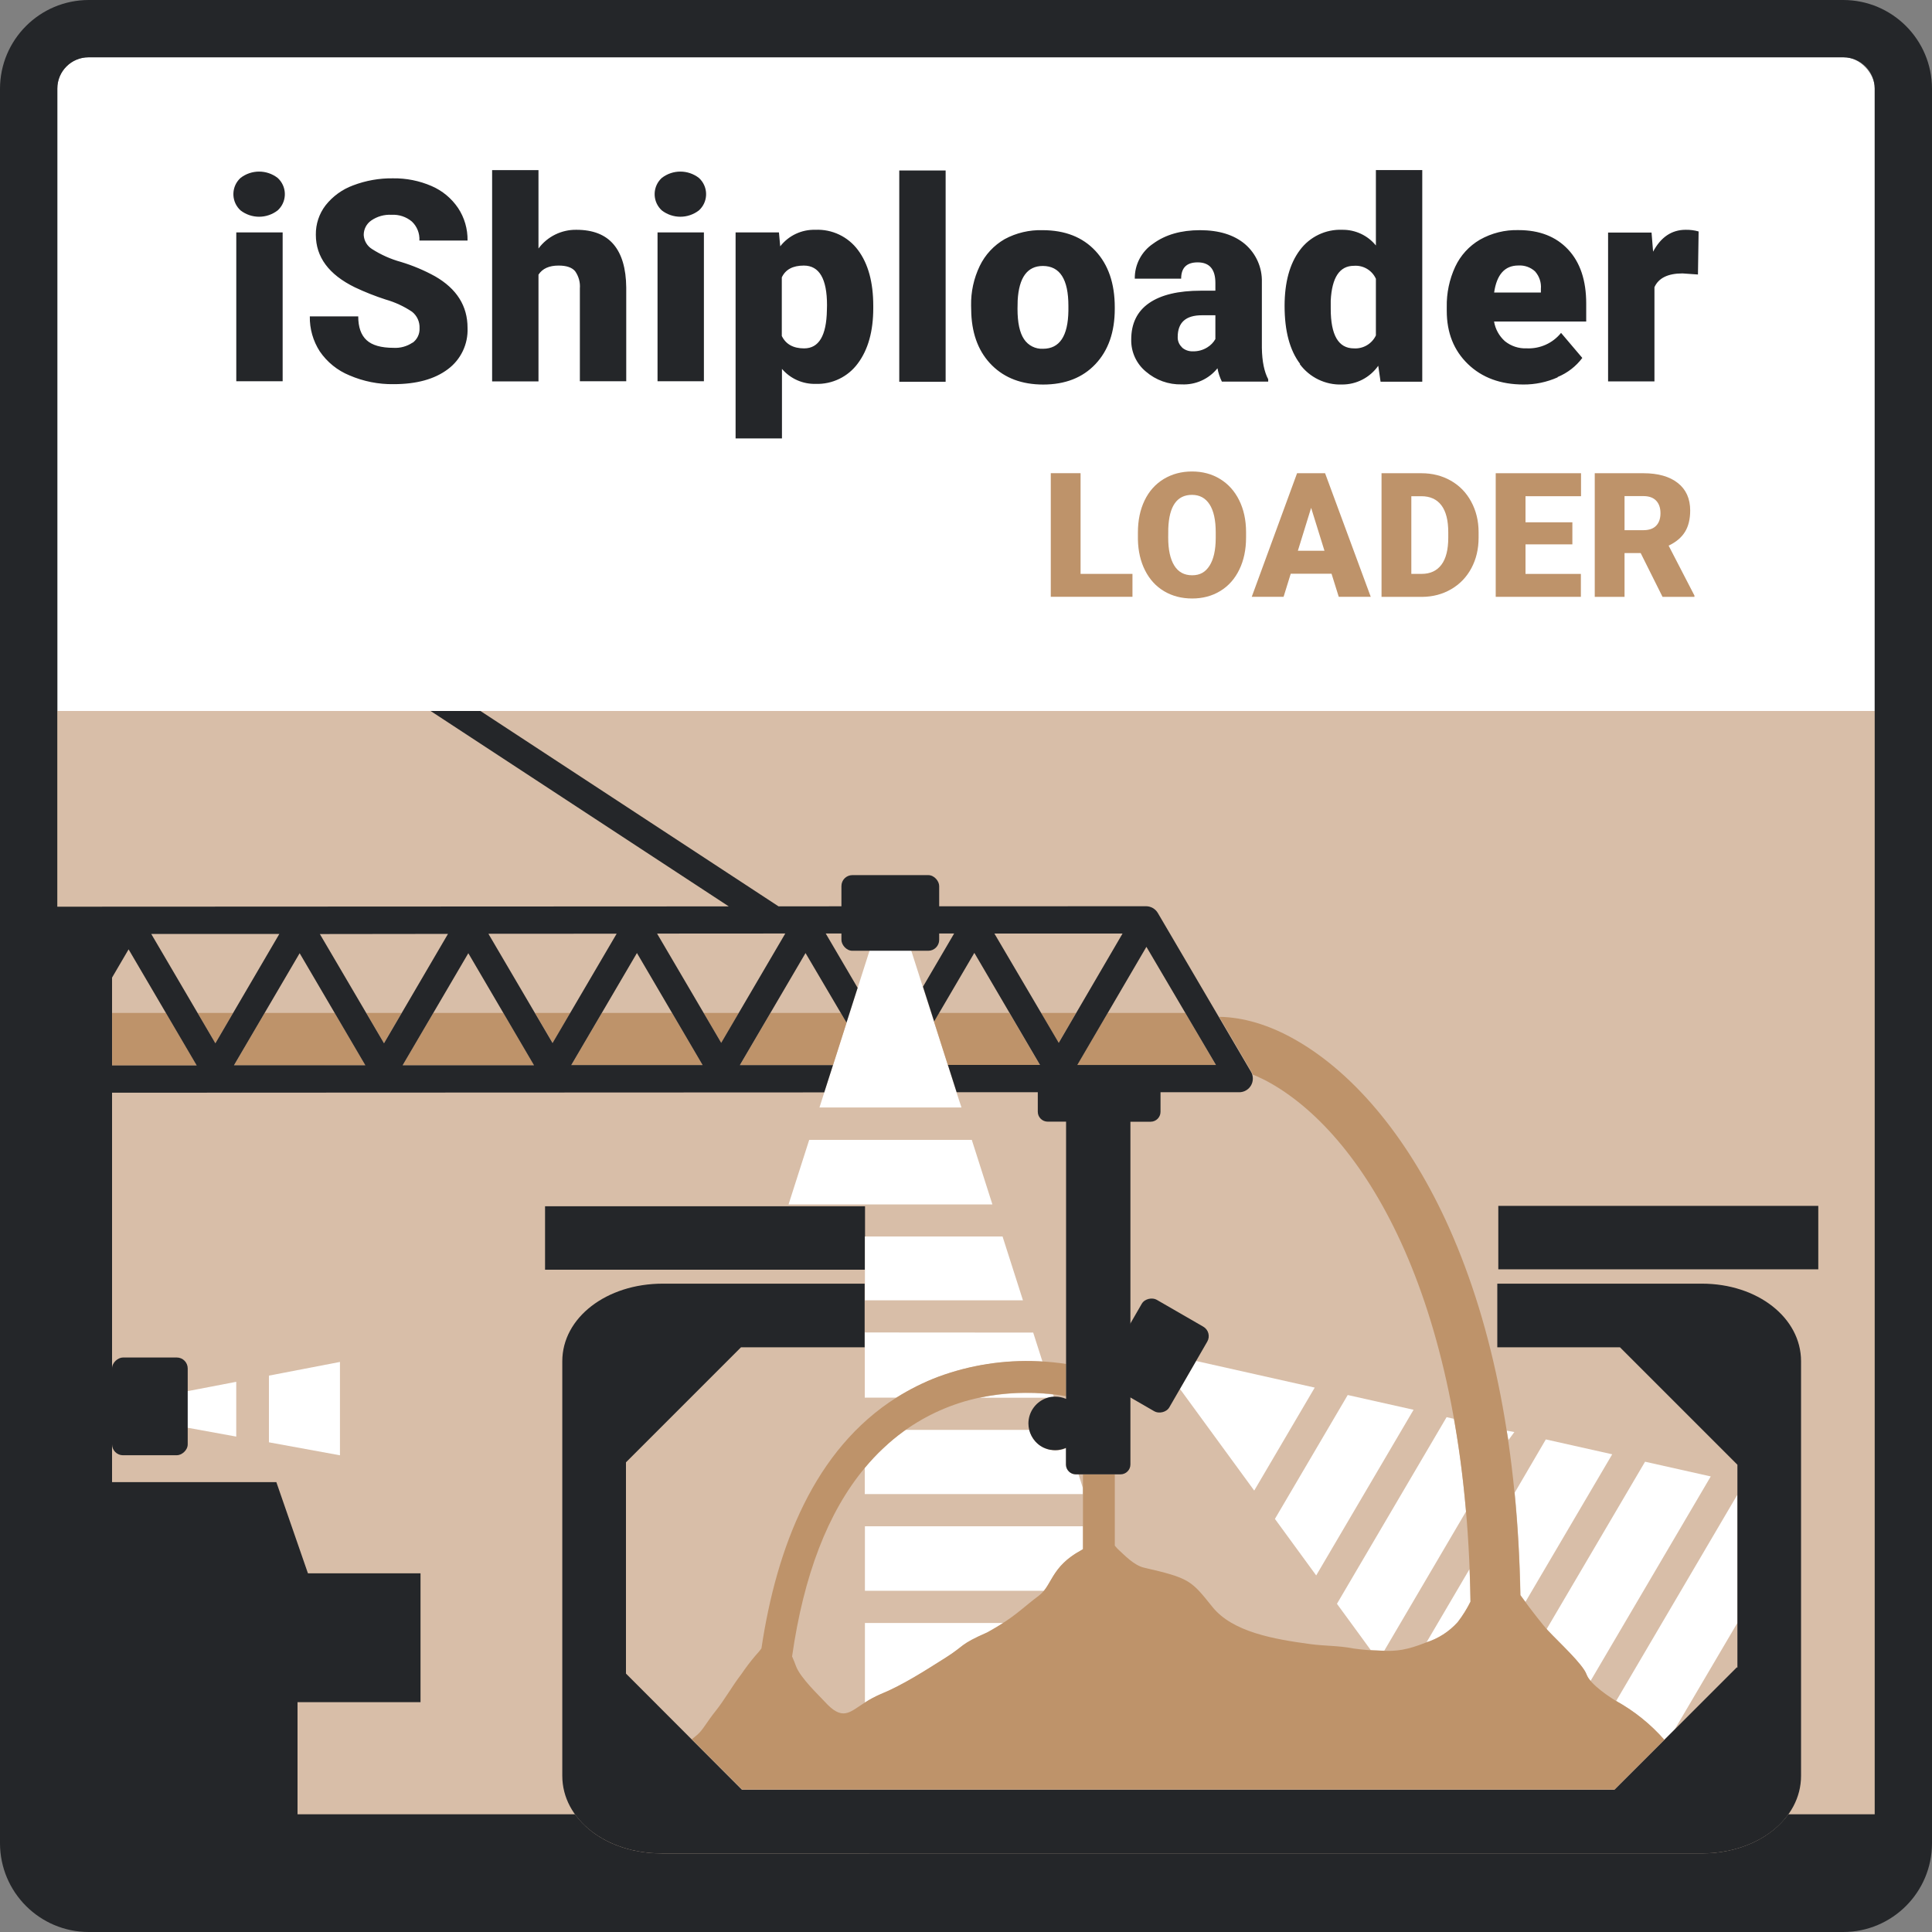
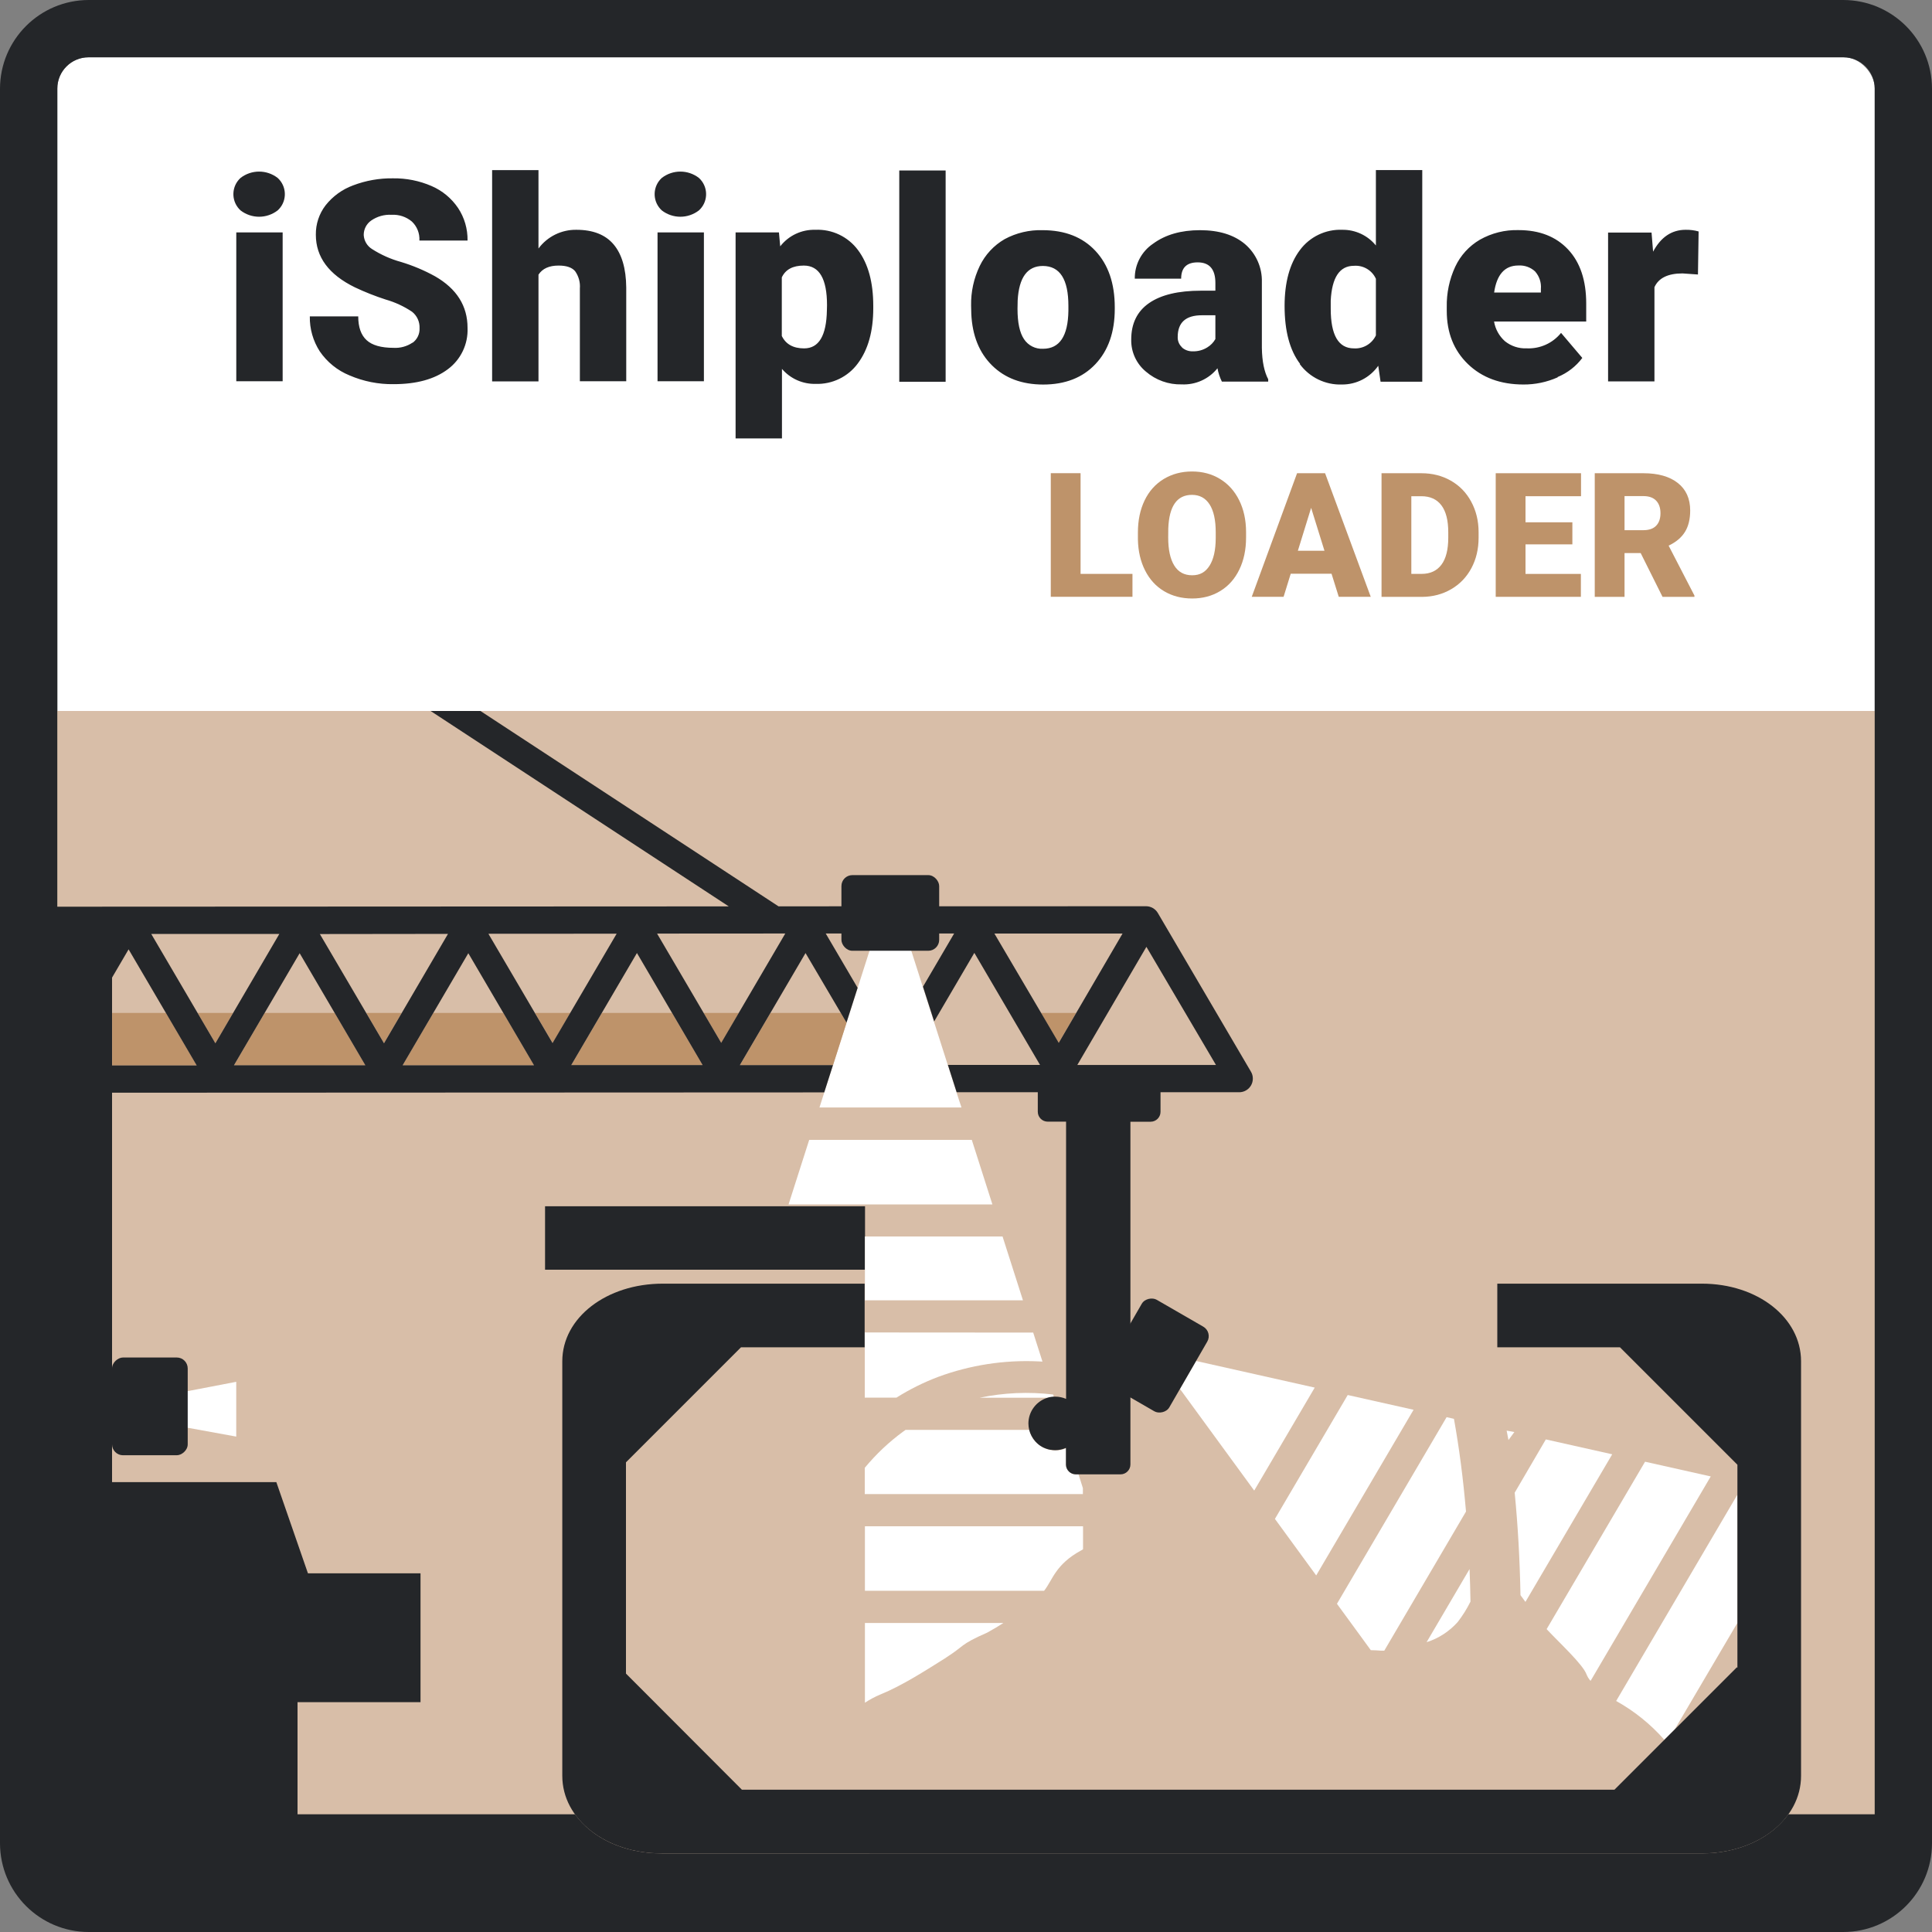
<svg xmlns="http://www.w3.org/2000/svg" viewBox="0 0 500 500">
  <rect x="0" y="0" width="500" height="500" fill="#808080" stroke="none" />
  <defs>
    <style>
      .cls-1 {
        fill: #be936a;
      }

      .cls-1, .cls-2, .cls-3, .cls-4, .cls-5 {
        stroke-width: 0px;
      }

      .cls-2 {
        fill: none;
      }

      .cls-3 {
        fill: #242629;
      }

      .cls-4 {
        fill: #d8bea8;
      }

      .cls-6 {
        clip-path: url(#clippath-1);
      }

      .cls-7 {
        clip-path: url(#clippath-4);
      }

      .cls-8 {
        clip-path: url(#clippath-3);
      }

      .cls-9 {
        clip-path: url(#clippath-2);
      }

      .cls-10 {
        clip-path: url(#clippath-5);
      }

      .cls-5 {
        fill: #fff;
      }
    </style>
    <clipPath id="clippath-1">
      <rect class="cls-2" width="500" height="500" />
    </clipPath>
    <clipPath id="clippath-2">
      <rect class="cls-2" width="500" height="500" />
    </clipPath>
    <clipPath id="clippath-3">
      <rect class="cls-2" width="500" height="500" />
    </clipPath>
    <clipPath id="clippath-4">
-       <rect class="cls-2" width="500" height="500" />
-     </clipPath>
+       </clipPath>
    <clipPath id="clippath-5">
      <rect class="cls-2" width="500" height="500" />
    </clipPath>
  </defs>
  <g id="Background">
    <rect class="cls-5" x="14.85" y="14.83" width="470.33" height="470.32" rx="7.98" ry="7.98" />
    <rect class="cls-4" x="7" y="184" width="486" height="304" />
  </g>
  <g id="Elements">
    <polygon class="cls-5" points="348.79 361.03 329.95 393.09 340.63 407.72 365.83 364.85 348.79 361.03" />
    <g class="cls-6">
      <g>
        <path class="cls-5" d="M369.2,425c3.1-.98,5.88-2.79,8.05-5.22,1.28-1.65,2.39-3.42,3.31-5.29-.05-2.86-.13-5.65-.24-8.42l-11.12,18.93Z" />
        <path class="cls-5" d="M376.27,367.19l-1.89-.43-28.38,48.3,6.05,8.28,2.71,3.72c.93,0,1.84.08,2.65.13h.84l21.15-36c-.73-8.51-1.77-16.51-3.12-24" />
-         <path class="cls-5" d="M418.26,440.21c4.7,2.61,8.92,6.01,12.47,10.05l2.67-2.67,16.24-27.59v-33.19l-31.38,53.4Z" />
+         <path class="cls-5" d="M418.26,440.21c4.7,2.61,8.92,6.01,12.47,10.05l2.67-2.67,16.24-27.59v-33.19l-31.38,53.4" />
      </g>
    </g>
    <polygon class="cls-5" points="309.54 352.22 305.37 359.45 324.59 385.76 340.25 359.11 309.54 352.22" />
    <g class="cls-9">
      <g>
        <path class="cls-5" d="M390.39,372.68l1.53-2.07-2-.36c.15.81.32,1.61.47,2.43" />
        <path class="cls-5" d="M425.74,378.29l-25.47,43.32.32.35c2.94,3.14,9.11,8.84,10,11.37.25.62.6,1.19,1.05,1.68l31.1-52.91-17-3.81Z" />
        <path class="cls-5" d="M400.06,372.52l-8.06,13.79c.83,8.51,1.33,17.34,1.5,26.51l1.28,1.75,22.46-38.2-17.18-3.85Z" />
      </g>
    </g>
    <rect class="cls-3" x="141.06" y="312.18" width="82.81" height="16.42" />
-     <rect class="cls-3" x="387.76" y="312.08" width="82.81" height="16.42" />
    <g class="cls-8">
      <g>
        <path class="cls-3" d="M440.45,332.21h-52.95v16.47h31.75l30.39,30.39v52.56l-.14-.14-31.68,31.68h-225.82l-30-30.05v-54.67l29.77-29.77h32v-16.47h-52.25c-14.58,0-26,8.82-26,20.08v107.29c0,11.26,11.28,20.08,25.67,20.08h269.26c14.39,0,25.66-8.82,25.66-20.08v-107.29c0-11.26-11.27-20.08-25.66-20.08" />
        <path class="cls-5" d="M253.6,361.73h17.65c.49-.13.99-.21,1.49-.24l-.19-.59c-6.34-.76-12.75-.48-19,.83M275.93,379v-4.21c-.88.39-1.83.59-2.79.59-3.21-.01-6-2.21-6.77-5.33h-32l-.57.4c-3.71,2.71-7.07,5.88-10,9.42v6.8h56.45v-1.55l-1.13-3.56h-.68c-1.41,0-2.55-1.15-2.55-2.56M248.17,284.64h0l-12.53-39.21h-10.41l-11.9,37.26-1.25,3.92h36.75l-.66-1.97ZM248.17,284.64h0l-12.53-39.21h-10.41l-11.9,37.26-1.25,3.92h36.75l-.66-1.97ZM248.17,284.64h0l-12.53-39.21h-10.41l-11.9,37.26-1.25,3.92h36.75l-.66-1.97ZM223.8,344.84v16.87h8.2c3.42-2.16,7.05-3.96,10.84-5.39,8.25-3.04,17.03-4.4,25.81-4l1.14.06-2.4-7.51-43.59-.03ZM209.42,295l-5.34,16.7h52.75l-5.33-16.7h-42.08ZM244.81,429c4.92-3.11,3.4-3.29,10.7-6.49,1.66-.92,3-1.73,4.16-2.48h-35.83v20.63c1.26-.83,2.6-1.55,4-2.13,5.76-2.35,11.63-6.17,17-9.53M223.84,411.69h46.37c2.19-2.71,2.86-6.81,9.64-10.47.17-.1.31-.18.44-.27v-5.95h-56.45v16.69ZM223.84,328.69v-8.69h35.62l5.28,16.52h-40.9v-7.91.08Z" />
      </g>
    </g>
    <polygon class="cls-1" points="219.08 264.71 217.58 262.15 199.41 262.15 191.49 275.66 215.59 275.65 219.08 264.71" />
    <polygon class="cls-1" points="191.22 262.15 182.11 262.15 186.67 269.92 191.22 262.15" />
-     <polygon class="cls-1" points="245.32 275.64 269.14 275.63 261.23 262.15 243.04 262.15 241.73 264.39 245.32 275.64" />
    <polygon class="cls-1" points="29.02 262.15 29.02 275.74 50.93 275.73 42.96 262.15 29.02 262.15" />
-     <polygon class="cls-1" points="306.76 262.15 286.67 262.15 278.78 275.62 314.66 275.61 306.76 262.15" />
    <polygon class="cls-1" points="278.49 262.15 269.41 262.15 273.96 269.89 278.49 262.15" />
    <polygon class="cls-1" points="112.14 262.15 104.2 275.7 138.22 275.69 130.27 262.15 112.14 262.15" />
    <polygon class="cls-1" points="173.92 262.15 155.77 262.15 147.84 275.68 181.86 275.67 173.92 262.15" />
    <g class="cls-7">
      <path class="cls-1" d="M430.73,450.26c-3.55-4.05-7.78-7.45-12.49-10.06-1.23-.71-6.72-4.23-7.65-6.87s-7.06-8.23-10-11.37c-1-1.06-4.23-5.11-7.13-9.14-.68-37.18-6.85-69.11-18.4-95-10-22.43-24.06-39.68-39.58-48.59-6.91-4-13.81-6-19.94-6.07l8.32,14.19c.13.23.24.48.31.73,1.67.68,3.3,1.47,4.87,2.37,24.48,14.06,50.39,56.57,51.52,134.07-.93,1.87-2.03,3.64-3.3,5.29-2.23,2.48-5.08,4.3-8.26,5.29-4.84,1.91-7.68,2.33-11.62,2.09-2.42-.04-4.83-.23-7.22-.58-3.56-.72-7.39-.62-11-1.11-9.46-1.27-20.17-3.13-25.39-9.63-5.48-6.82-5.83-7.44-17.66-10.15-2.7-.61-5.25-3.42-6.43-4.46-.43-.38-.82-.8-1.17-1.25v-18.43h-8.24v19.33c-.14.1-.29.19-.44.27-.46.25-.89.5-1.3.76l-.38.24c-.26.18-.53.35-.77.53-.13.09-.26.18-.38.28l-.65.5-.33.28c-.2.18-.4.35-.58.53l-.25.24c-.22.21-.42.42-.61.63l-.12.13c-2.1,2.37-2.88,4.64-4.27,6.35h0c-.36.46-.78.87-1.24,1.23-4,3-5.63,4.84-10.2,7.68h0l-.92.56-.32.18-.76.45-1.22.69c-7.3,3.2-5.78,3.38-10.7,6.49-5.33,3.36-11.2,7.18-17,9.53l-1,.46-.16.08c-.32.15-.62.31-.92.47l-.15.08c-.3.16-.59.33-.86.49h0c-.3.18-.59.36-.86.54-4.16,2.68-5.86,4.91-10.55-.3-1.22-1.35-6.23-6.05-7.34-9.11-.24-.66-.57-1.53-1-2.48,3-21,9.25-37.33,18.86-48.84h0c1.48-1.78,3.06-3.47,4.75-5.05l.29-.26c.74-.69,1.48-1.36,2.25-2s1.79-1.44,2.72-2.11c5.9-4.27,12.63-7.25,19.75-8.74h0c4.27-.9,8.63-1.31,13-1.23h.05c.73,0,1.43,0,2.1.07h.09c.66,0,1.29.08,1.89.13h.08c.61,0,1.18.11,1.72.18,1.37.16,2.52.35,3.38.52v-8.36c-2.3-.37-4.64-.56-6.1-.65l-1.14-.06c-8.78-.4-17.56.96-25.81,4-.96.36-1.9.74-2.82,1.14l-.42.2c-.8.35-1.58.72-2.35,1.1l-.22.12c-.84.42-1.67.85-2.47,1.31h0c-.86.48-1.71,1-2.53,1.5-21.29,13.42-31.07,38.66-35,64.95-.43.61-.9,1.18-1.42,1.71-1.36,1.59-2.63,3.26-3.81,5-2.32,3-4.27,6.54-6.6,9.45-2.44,3.07-3.32,4.93-4.7,6.13-.52.45-1,.85-1.48,1.21l13,13h225.78l12.9-12.85Z" />
    </g>
    <polygon class="cls-1" points="55.74 269.97 60.32 262.15 51.15 262.15 55.74 269.97" />
    <polygon class="cls-1" points="143.03 269.94 147.59 262.15 138.46 262.15 143.03 269.94" />
    <polygon class="cls-1" points="68.5 262.15 60.55 275.72 94.57 275.71 86.62 262.15 68.5 262.15" />
    <polygon class="cls-1" points="99.38 269.95 103.95 262.15 94.8 262.15 99.38 269.95" />
    <g class="cls-10">
      <polygon class="cls-3" points="80.14 408.46 23.19 408.46 23.19 383.58 71.52 383.58 80.14 408.46" />
    </g>
    <path class="cls-3" d="M462.82,469.53c-4.36,6.09-12.65,10.13-22.37,10.13H171.19c-9.73,0-18-4-22.38-10.13h-71.81v-29.01h31.83v-33.35H29v-124.38l184.31-.08,2.26-7.06h-24.1l17-29,10.6,18,2.88-9-8.25-14.06h33.23s-8.06,13.76-8.06,13.76l2.89,9,10.4-17.75,17,29h-23.84l2.26,7.06h21v5.06c0,1.41,1.15,2.56,2.56,2.56h4.76v71.75c-.88-.38-1.83-.58-2.79-.58h-.4c-.25.01-.5.04-.75.08-.25,0-.49.1-.73.16-3,.85-5.07,3.59-5.08,6.7,0,.55.07,1.1.2,1.64.28,1.11.82,2.14,1.58,3l.05.05c.25.27.51.52.79.75.29.23.59.43.91.61.3.17.62.31.95.43.05.02.11.04.17.06.33.11.66.2,1,.27h.17c.36.06.73.1,1.1.1.96,0,1.91-.2,2.79-.59v4.29c0,1.41,1.14,2.55,2.55,2.56h11.58c1.41,0,2.56-1.15,2.56-2.56v-88.7h5.23c1.41,0,2.56-1.15,2.56-2.56v-5.07h20.41c1.95-.03,3.51-1.63,3.48-3.58,0-.61-.17-1.21-.48-1.73l-24.11-41.09c-.64-1.08-1.8-1.74-3.05-1.74l-51.62.02h-29.04s-14.45.01-14.45.01l-77.14-50.56h-12.9l77.16,50.57-174.6.08v251.35h472v-16.47h-23.18ZM296.69,245.04l18,30.57h-35.88l17.88-30.57ZM290.52,241.59l-16.52,28.3-16.65-28.29h33.17ZM203.23,241.59l-16.58,28.3-16.6-28.28,33.18-.02ZM181.84,275.64h-34l17-29,17,29ZM159.59,241.64l-16.59,28.3-16.6-28.28,33.19-.02ZM138.2,275.69h-34l17-29,17,29ZM115.94,241.69l-16.56,28.31-16.6-28.27,33.16-.04ZM94.55,275.69h-34l17-29,17,29ZM72.3,241.69l-16.56,28.31-16.6-28.3h33.16ZM29,253l4.28-7.31,17.63,30.05h-21.91v-22.74Z" />
    <rect class="cls-3" x="217.76" y="226.48" width="25.3" height="19.58" rx="2.83" ry="2.83" />
    <rect class="cls-3" x="286.4" y="341.03" width="25.3" height="19.58" rx="2.83" ry="2.83" transform="translate(-154.29 434.39) rotate(-60)" />
    <g>
      <g>
        <path class="cls-5" d="M61.14,371.8v-14.19l-13.39,2.57s.33,9.56.33,9.23l13.06,2.38Z" />
-         <polygon class="cls-5" points="87.98 352.47 69.6 356.01 69.6 373.27 87.98 376.63 87.98 352.47" />
      </g>
      <rect class="cls-3" x="26.14" y="354.18" width="25.3" height="19.58" rx="2.83" ry="2.83" transform="translate(-325.18 402.76) rotate(-90)" />
    </g>
  </g>
  <g id="Rahmen">
    <path class="cls-3" d="M22.94,14.83c-4.48,0-8.1,3.63-8.11,8.11v454.12c0,4.48,3.63,8.1,8.11,8.11h454.12c4.48,0,8.1-3.63,8.11-8.11V22.94c0-4.48-3.63-8.1-8.11-8.11H22.94ZM477.06,500H22.94c-12.66-.03-22.91-10.28-22.94-22.94V22.94C.03,10.28,10.28.03,22.94,0h454.12c12.66.03,22.91,10.28,22.94,22.94v454.12c-.03,12.66-10.28,22.91-22.94,22.94" />
  </g>
  <g id="Text">
    <path class="cls-3" d="M439.6,59.9c-1.09-.31-2.22-.45-3.35-.43-3.61,0-6.42,1.89-8.43,5.66l-.4-4.94h-11.25v38.51h12v-24.38c1.07-2.37,3.49-3.56,7.26-3.56l4,.28.17-11.14ZM397.33,70.31c1.07,1.23,1.59,2.84,1.45,4.47v.93h-12.1c.67-4.66,2.75-7,6.27-7,1.62-.1,3.2.47,4.38,1.58M403.14,97.56c2.52-1.04,4.72-2.74,6.36-4.93l-5.5-6.48c-2.16,2.68-5.47,4.16-8.9,4-2.04.09-4.04-.57-5.63-1.85-1.49-1.33-2.48-3.12-2.81-5.09h23.85v-4.66c0-6-1.57-10.67-4.7-14-3.13-3.33-7.4-5-12.81-5-3.5-.1-6.95.76-10,2.48-2.79,1.63-5.02,4.07-6.39,7-1.51,3.26-2.26,6.83-2.19,10.43v1c0,5.65,1.83,10.24,5.48,13.76,3.65,3.52,8.44,5.28,14.35,5.29,3.04.02,6.06-.61,8.84-1.84M344.39,77.79c.31-6,2.31-9,6-9,2.42-.19,4.69,1.15,5.69,3.36v14.66c-1.03,2.17-3.29,3.5-5.69,3.35-4,0-6-3.42-6-10.25v-2.12ZM336.39,94.24c2.54,3.44,6.62,5.42,10.9,5.27,3.74.03,7.25-1.79,9.4-4.85l.6,4.13h10.79v-54.77h-12v19.51c-2.12-2.61-5.32-4.1-8.68-4.06-4.31-.18-8.44,1.8-11,5.27-2.63,3.51-3.94,8.31-3.95,14.42,0,6.48,1.33,11.48,4,15M305.89,89.87c-.74-.68-1.14-1.66-1.1-2.66,0-3.75,2.09-5.62,6.26-5.62h3.49v6.16c-.51.9-1.24,1.64-2.12,2.17-1.11.69-2.41,1.04-3.72,1-1.03.04-2.04-.32-2.81-1M328.21,98.76v-.61c-1-1.88-1.59-4.58-1.64-8.12v-17c.11-3.78-1.5-7.4-4.37-9.86-2.85-2.4-6.73-3.6-11.64-3.6-4.91,0-8.95,1.16-12.13,3.49-3.01,2.02-4.8,5.43-4.75,9.06h12c0-2.81,1.42-4.22,4.27-4.22,3.06,0,4.59,1.78,4.59,5.33v2h-3.7c-5.89,0-10.37,1.07-13.46,3.21s-4.63,5.3-4.62,9.47c-.06,3.19,1.34,6.24,3.81,8.27,2.57,2.21,5.86,3.39,9.25,3.3,3.58.17,7.02-1.38,9.26-4.17.22,1.2.6,2.36,1.14,3.45h11.99ZM263.37,77.76c.33-5.95,2.5-8.92,6.51-8.93,4.42,0,6.63,3.45,6.62,10.36v1.21c-.09,6.57-2.28,9.85-6.55,9.86-1.97.11-3.85-.84-4.94-2.49-1.12-1.66-1.68-4.28-1.68-7.84l.04-2.17ZM251.37,81.22c.26,5.62,2.05,10.07,5.38,13.36s7.73,4.93,13.2,4.94c5.7,0,10.22-1.76,13.55-5.29s5-8.29,5-14.3v-.42c0-6.15-1.67-11.01-5-14.58-3.33-3.57-7.88-5.35-13.64-5.36-3.43-.11-6.84.69-9.86,2.32-2.79,1.61-5.04,4.03-6.44,6.93-1.54,3.2-2.31,6.72-2.24,10.27l.05,2.13ZM244.73,44.12h-12v54.68h12v-54.68ZM214,80.26c-.11,6.6-2.07,9.9-5.9,9.9-2.8,0-4.73-1.07-5.77-3.21v-15.16c.95-2.04,2.85-3.06,5.7-3.06,4,0,6,3.42,6,10.25l-.03,1.28ZM226,79.16c0-6.12-1.32-10.93-3.95-14.44-2.58-3.48-6.72-5.45-11.05-5.25-3.54-.1-6.91,1.49-9.08,4.28l-.33-3.6h-11.22v53.32h12v-18c2.18,2.54,5.38,3.96,8.72,3.88,4.29.14,8.37-1.83,10.91-5.29,2.67-3.57,4-8.34,4-14.33v-.57ZM171.27,54.45c2.83,2.19,6.78,2.19,9.61,0,2.32-2.1,2.49-5.69.39-8.01-.12-.14-.25-.27-.39-.39-2.83-2.19-6.78-2.19-9.61,0-2.32,2.12-2.48,5.72-.36,8.04.11.13.24.25.36.36M182.17,60.15h-12v38.51h12v-38.51ZM139.36,44.02h-12v54.68h12v-27.62c1.02-1.57,2.76-2.36,5.23-2.35,2,0,3.41.48,4.24,1.44.93,1.31,1.37,2.9,1.24,4.5v24h12v-24.28c-.05-4.91-1.14-8.62-3.27-11.14-2.13-2.52-5.34-3.78-9.62-3.78-3.86-.06-7.52,1.74-9.82,4.84v-20.29ZM106.75,88.68c-1.44.97-3.16,1.44-4.89,1.34-3.23,0-5.57-.67-7-2-1.43-1.32-2.15-3.36-2.15-6.14h-12.53c-.06,3.21.84,6.36,2.58,9.06,1.9,2.78,4.57,4.94,7.69,6.21,3.6,1.55,7.49,2.33,11.41,2.27,5.95,0,10.63-1.29,14.06-3.88,3.36-2.5,5.26-6.51,5.08-10.69,0-5.67-2.8-10.12-8.4-13.34-2.8-1.55-5.76-2.79-8.83-3.72-2.66-.73-5.19-1.86-7.51-3.35-1.26-.79-2.05-2.14-2.13-3.62-.01-1.49.71-2.9,1.94-3.75,1.55-1.07,3.4-1.59,5.28-1.48,1.91-.11,3.79.52,5.25,1.75,1.34,1.27,2.05,3.07,1.94,4.91h12.46c.05-2.99-.8-5.93-2.45-8.42-1.7-2.51-4.07-4.48-6.85-5.68-3.15-1.37-6.56-2.05-10-2-3.53-.05-7.03.57-10.33,1.83-2.8,1.03-5.27,2.82-7.12,5.17-1.67,2.18-2.55,4.86-2.51,7.6,0,5.77,3.36,10.31,10.08,13.6,2.6,1.23,5.27,2.29,8,3.17,2.42.69,4.73,1.76,6.82,3.16,1.3,1.03,2.02,2.62,1.94,4.28.07,1.47-.61,2.88-1.8,3.75M62.25,54.45c2.83,2.19,6.78,2.19,9.61,0,2.32-2.1,2.49-5.69.39-8.01-.12-.14-.25-.27-.39-.39-2.83-2.19-6.78-2.19-9.61,0-2.32,2.12-2.48,5.72-.36,8.04.11.13.24.25.36.36M73.15,60.15h-12v38.51h12v-38.51Z" />
    <g>
      <path class="cls-1" d="M279.66,148.52h13.42v5.93h-21.14v-31.99h7.71v26.06Z" />
      <path class="cls-1" d="M322.48,139.12c0,3.12-.58,5.88-1.74,8.28s-2.8,4.25-4.93,5.55c-2.13,1.3-4.56,1.94-7.28,1.94s-5.14-.63-7.25-1.88c-2.11-1.25-3.75-3.04-4.93-5.37-1.18-2.33-1.8-5-1.86-8.02v-1.8c0-3.13.57-5.9,1.72-8.29,1.15-2.4,2.8-4.24,4.94-5.55,2.15-1.3,4.59-1.96,7.33-1.96s5.13.64,7.25,1.93,3.78,3.12,4.96,5.5c1.18,2.38,1.78,5.11,1.79,8.19v1.47ZM314.63,137.78c0-3.18-.53-5.59-1.59-7.24-1.06-1.65-2.58-2.47-4.56-2.47-3.87,0-5.91,2.9-6.13,8.7l-.02,2.35c0,3.13.52,5.54,1.56,7.23s2.58,2.53,4.64,2.53,3.45-.83,4.5-2.48,1.59-4.04,1.6-7.14v-1.47Z" />
      <path class="cls-1" d="M344.61,148.48h-10.57l-1.85,5.98h-8.24l11.73-31.99h7.25l11.82,31.99h-8.28l-1.87-5.98ZM335.89,142.53h6.88l-3.45-11.1-3.43,11.1Z" />
      <path class="cls-1" d="M357.54,154.46v-31.99h10.3c2.83,0,5.37.64,7.62,1.92s4.02,3.09,5.28,5.43c1.27,2.34,1.91,4.96,1.92,7.86v1.47c0,2.93-.62,5.56-1.86,7.88-1.24,2.32-2.98,4.14-5.23,5.45-2.25,1.31-4.76,1.97-7.53,1.99h-10.52ZM365.25,128.42v20.1h2.68c2.21,0,3.91-.79,5.1-2.36,1.19-1.57,1.78-3.91,1.78-7.02v-1.38c0-3.09-.59-5.42-1.78-6.99s-2.92-2.35-5.19-2.35h-2.59Z" />
      <path class="cls-1" d="M406.93,140.88h-12.13v7.65h14.33v5.93h-22.04v-31.99h22.08v5.95h-14.37v6.75h12.13v5.71Z" />
      <path class="cls-1" d="M424.6,143.14h-4.17v11.32h-7.71v-31.99h12.59c3.79,0,6.76.84,8.9,2.52,2.14,1.68,3.21,4.06,3.21,7.13,0,2.22-.45,4.07-1.35,5.53-.9,1.46-2.31,2.65-4.23,3.56l6.68,12.92v.33h-8.26l-5.65-11.32ZM420.43,137.21h4.88c1.46,0,2.57-.39,3.31-1.16.74-.77,1.11-1.85,1.11-3.23s-.37-2.46-1.12-3.25-1.85-1.18-3.3-1.18h-4.88v8.81Z" />
    </g>
  </g>
</svg>